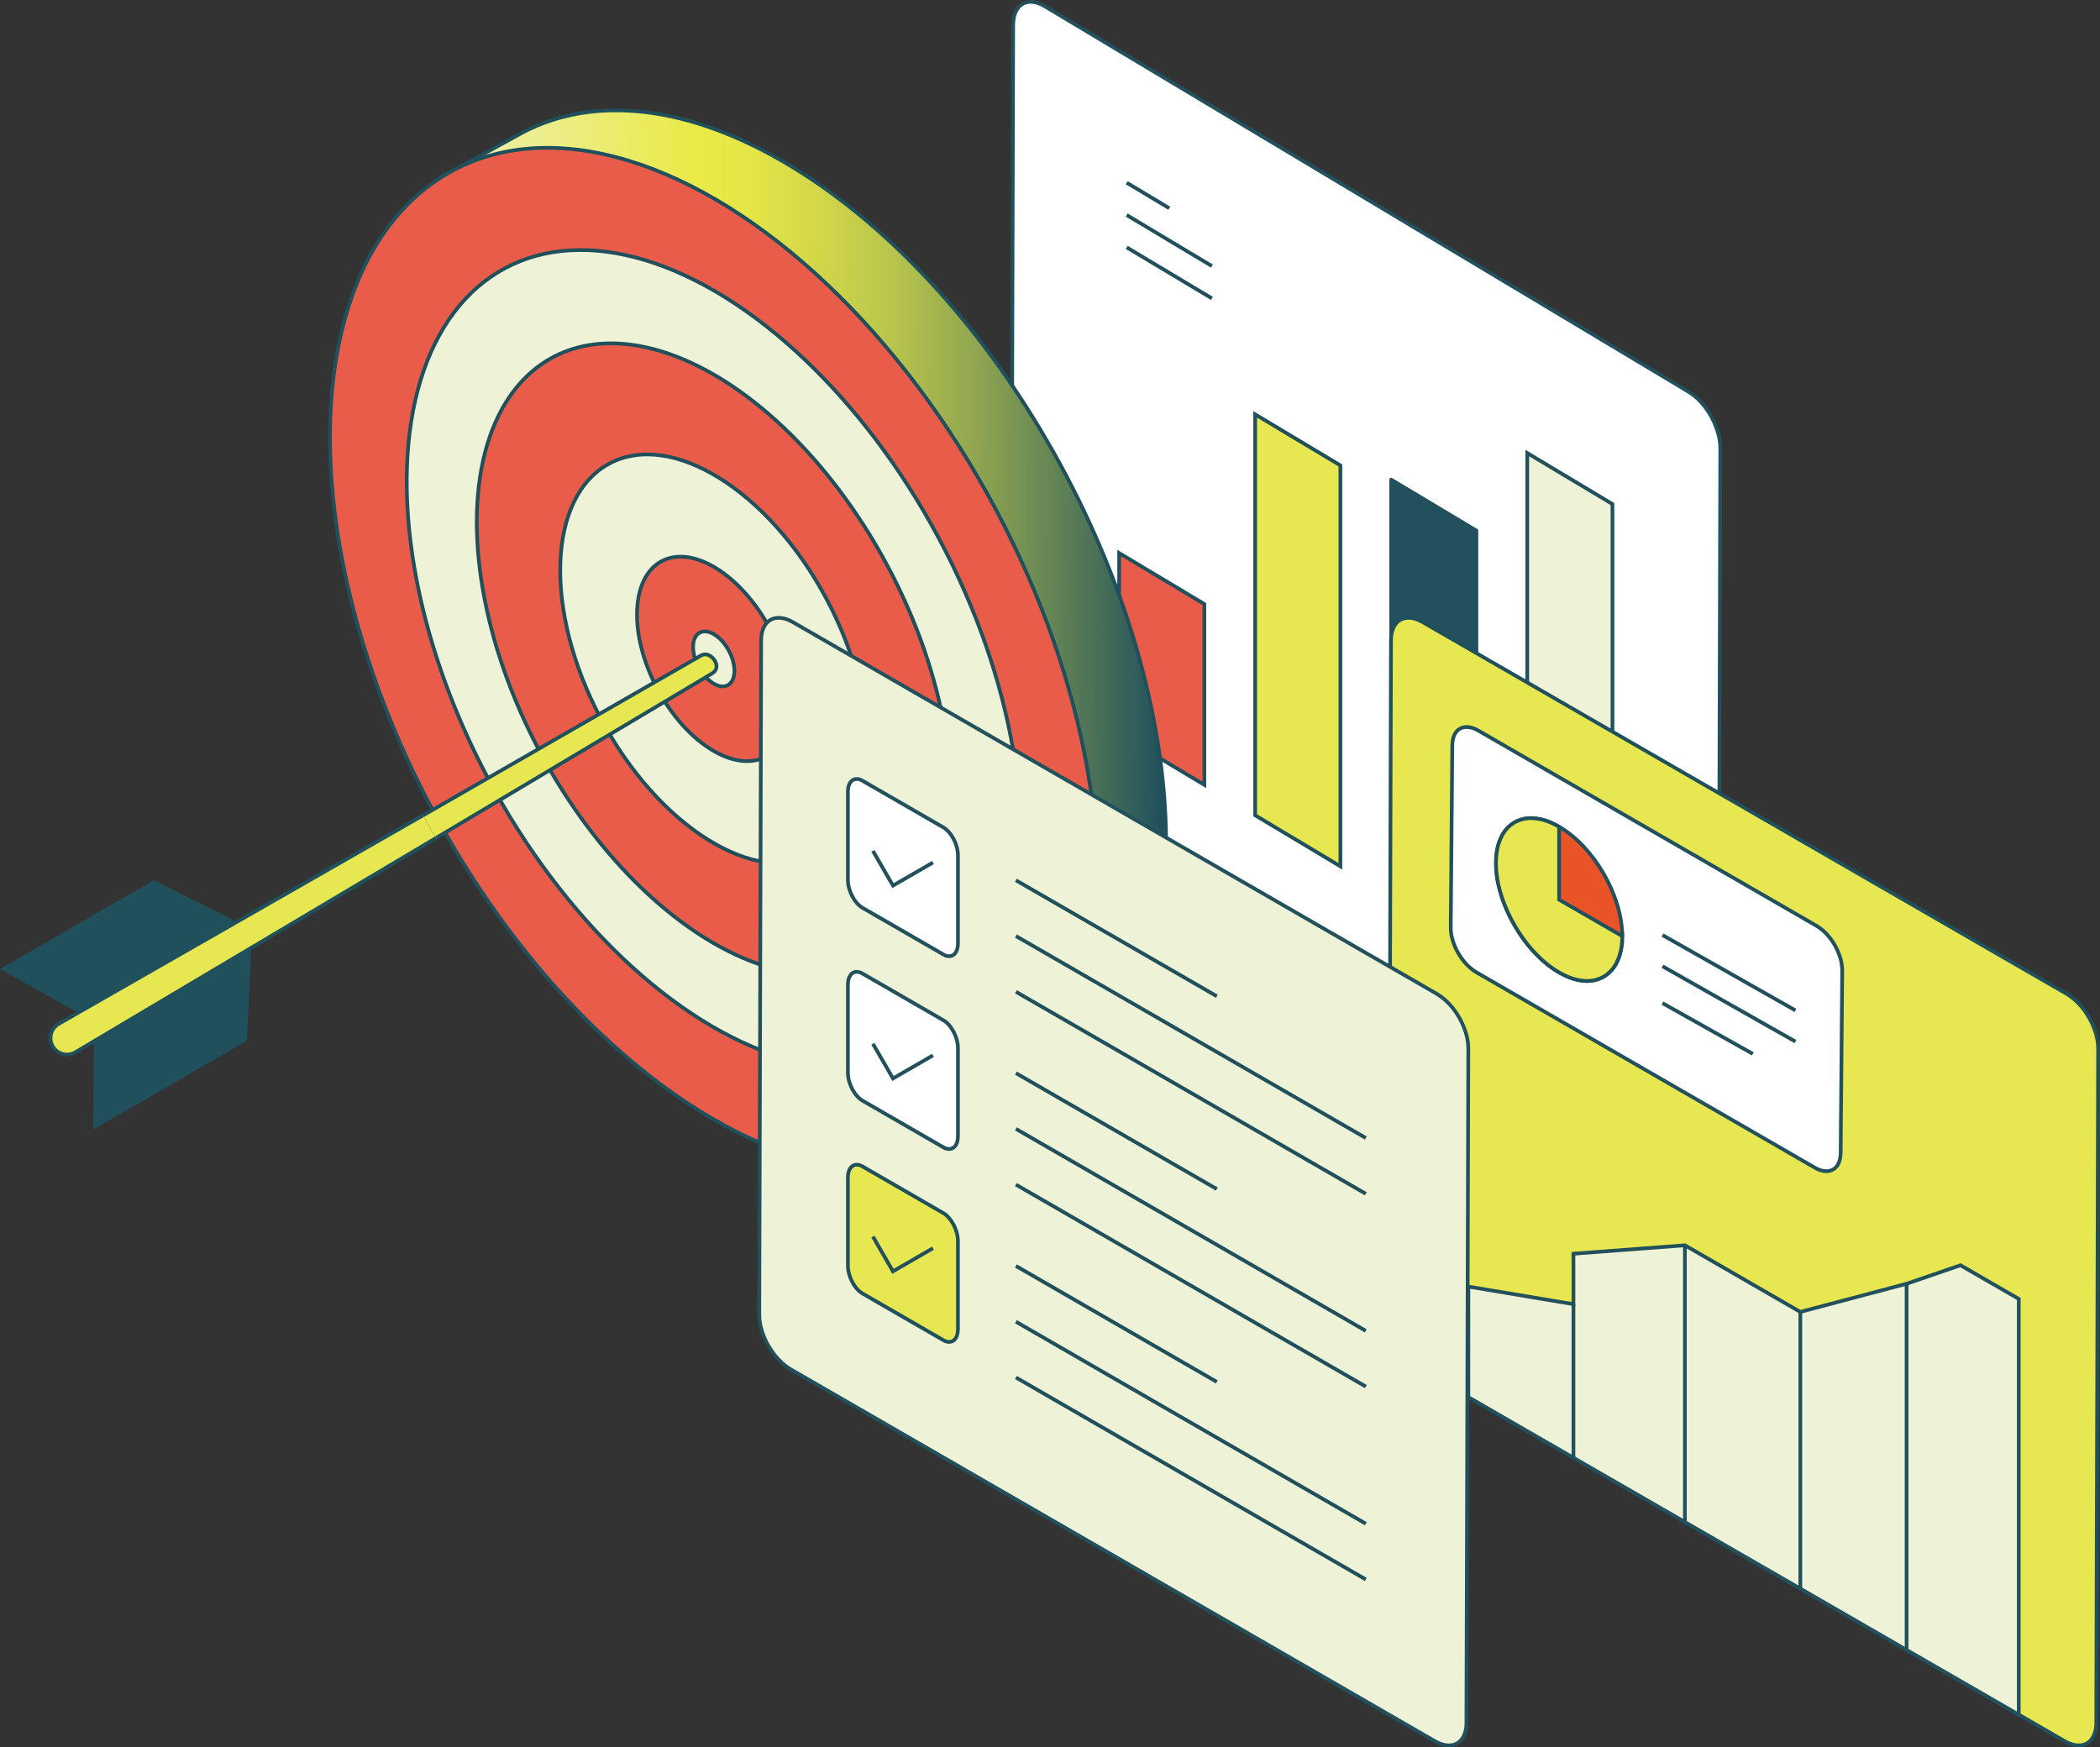
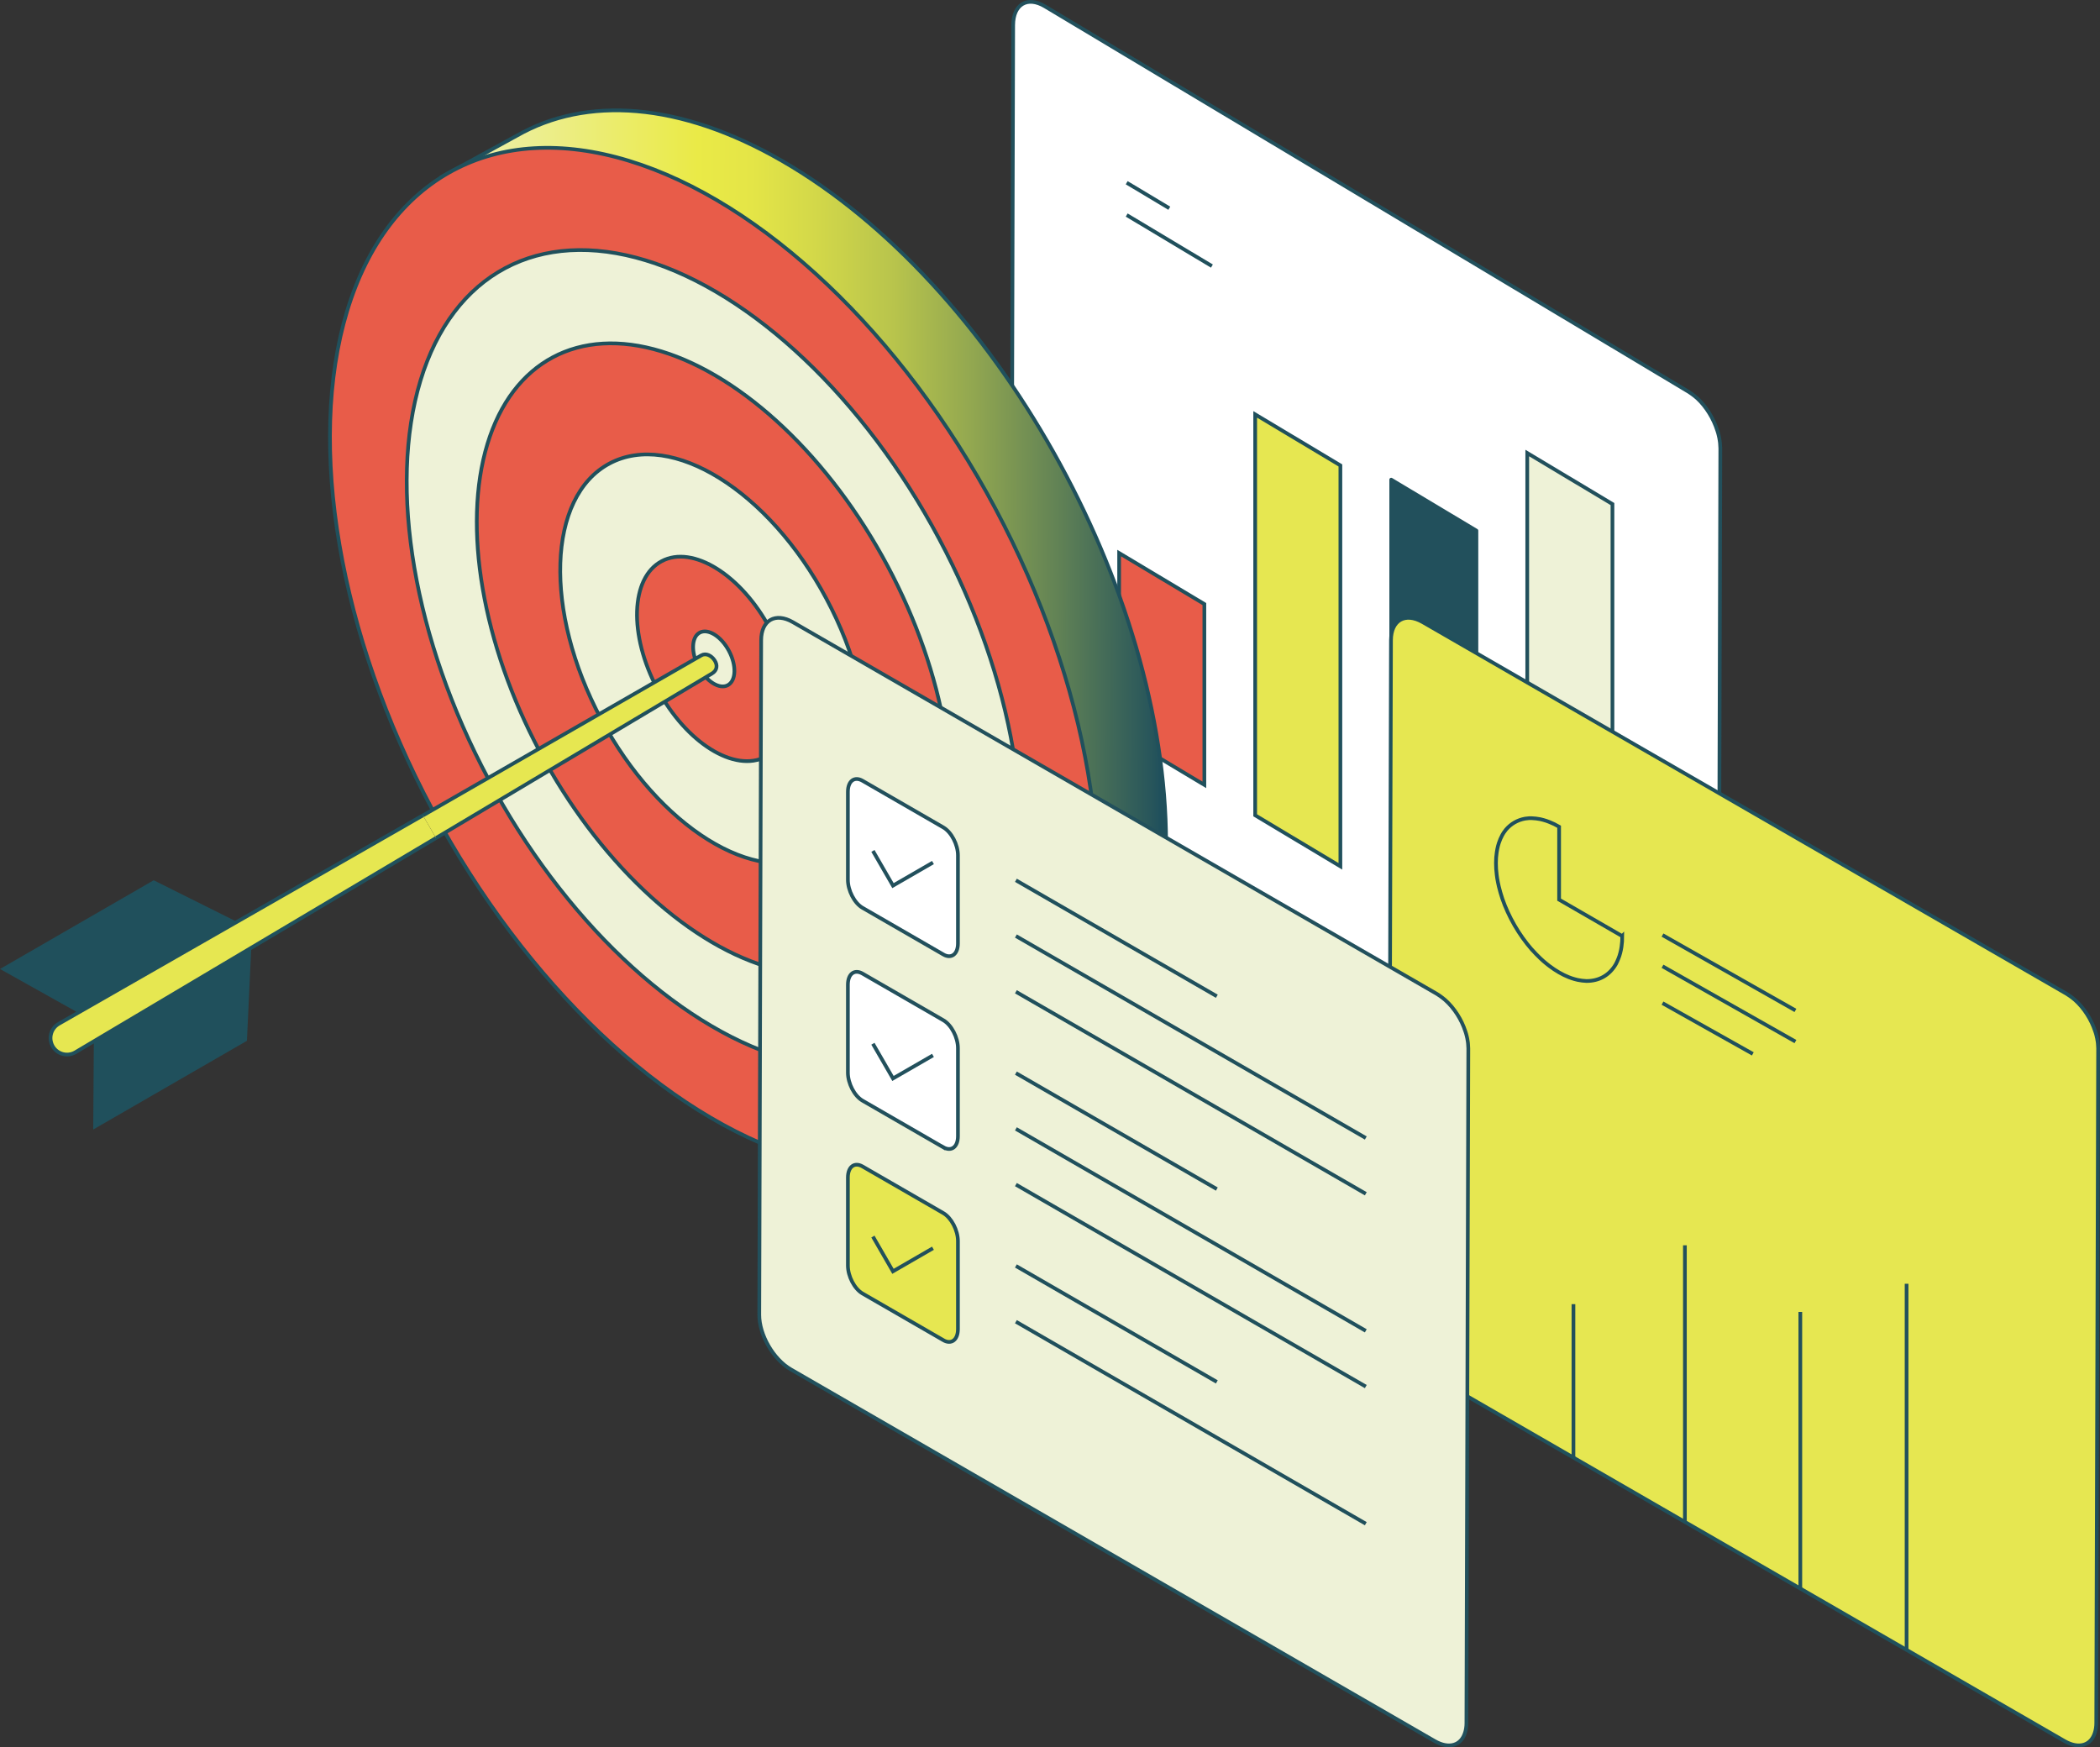
<svg xmlns="http://www.w3.org/2000/svg" id="Layer_2" data-name="Layer 2" viewBox="0 0 567.32 472.09">
  <rect x="0" y="0" width="567.32" height="472.09" fill="#333333" stroke="none" />
  <defs>
    <style> .cls-1 { fill: #e85c49; } .cls-1, .cls-2, .cls-3, .cls-4, .cls-5, .cls-6, .cls-7, .cls-8, .cls-9, .cls-10 { stroke-miterlimit: 10; } .cls-1, .cls-4, .cls-5, .cls-7, .cls-8, .cls-10 { stroke: #20505c; } .cls-2 { fill: #ea5328; } .cls-2, .cls-3, .cls-6, .cls-9, .cls-11 { stroke: #22505c; } .cls-3 { fill: #fff; } .cls-4 { fill: #e6e751; } .cls-5, .cls-6 { fill: #eef2d7; } .cls-7 { fill: #20505c; } .cls-8, .cls-9 { fill: none; } .cls-11 { fill: #22505c; stroke-linejoin: round; } .cls-10 { fill: url(#linear-gradient); } </style>
    <linearGradient id="linear-gradient" x1="101.43" y1="106.73" x2="315.02" y2="106.73" gradientTransform="translate(0 -57.53) rotate(30) scale(1.15 .87) skewX(23.41)" gradientUnits="userSpaceOnUse">
      <stop offset="0" stop-color="#eef2d7" />
      <stop offset=".41" stop-color="#eaea47" />
      <stop offset=".48" stop-color="#e4e547" />
      <stop offset=".56" stop-color="#d3d849" />
      <stop offset=".66" stop-color="#b8c44c" />
      <stop offset=".76" stop-color="#92a750" />
      <stop offset=".87" stop-color="#618255" />
      <stop offset=".99" stop-color="#27555b" />
      <stop offset="1" stop-color="#20505c" />
    </linearGradient>
  </defs>
  <g id="Layer_1-2" data-name="Layer 1">
    <g>
      <g>
        <path class="cls-3" d="m463.87,312.88c.23-.77.37-1.66.37-2.66l.51-189.06c0-.35-.02-.71-.06-1.07,0-.32-.06-.65-.11-1-.06-.51-.17-1.01-.29-1.51-.09-.39-.2-.8-.34-1.19-1.03-3.28-3-6.51-5.42-8.76l-.77-.65-.66-.5-.86-.59L282.27,1.71c-4.71-2.81-8.53-.56-8.56,5.06l-.51,189.06c0,5.62,3.79,12.43,8.5,15.27l173.98,104.18c3.88,2.31,7.16,1.21,8.19-2.4" />
        <polygon class="cls-1" points="325.36 212.06 302.34 198.28 302.34 149.43 325.36 163.21 325.36 212.06 325.36 212.06" />
        <polygon class="cls-4" points="362.11 234.07 339.09 220.28 339.09 111.96 362.11 125.75 362.11 234.07 362.11 234.07" />
        <polygon class="cls-11" points="398.86 256.07 375.84 242.28 375.84 129.59 398.86 143.37 398.86 256.07 398.86 256.07" />
        <polygon class="cls-6" points="435.61 278.08 412.59 264.29 412.59 122.4 435.61 136.19 435.61 278.08 435.61 278.08" />
        <line class="cls-8" x1="304.38" y1="49.37" x2="315.89" y2="56.26" />
        <line class="cls-8" x1="304.38" y1="58.1" x2="327.4" y2="71.89" />
-         <line class="cls-8" x1="304.38" y1="66.84" x2="327.4" y2="80.62" />
      </g>
      <g>
        <path class="cls-4" d="m565.94,468.11c.23-.74.37-1.6.37-2.57l.51-182.28c0-.34-.03-.68-.06-1.03,0-.31-.06-.63-.11-.97-.06-.49-.17-.97-.29-1.45-.08-.37-.2-.77-.34-1.15-1.03-3.17-3-6.28-5.42-8.45l-.77-.63-.65-.48-.86-.57-173.98-100.44c-4.71-2.71-8.53-.54-8.56,4.88l-.51,182.28c0,5.42,3.79,11.99,8.5,14.72l173.98,100.44c3.88,2.23,7.16,1.17,8.19-2.31" />
-         <path class="cls-3" d="m496.95,313.58c.18-.61.31-1.31.31-2.1l.42-49.31-.05-.84-.09-.79c-.05-.4-.14-.79-.23-1.19l-.28-.93c-.84-2.59-2.45-5.13-4.43-6.9l-.63-.52-.54-.39-.7-.47-91.39-52.76c-3.85-2.22-6.97-.44-7,3.99l-.42,49.31c0,4.43,3.1,9.8,6.96,12.04l91.39,52.76c3.17,1.82,5.85.96,6.69-1.89" />
-         <polygon class="cls-6" points="545.37 350.94 545.37 463.27 396.68 377.49 396.68 347.62 425.07 352.36 425.07 338.73 455.18 336.46 486.36 354.46 515.07 346.85 529.63 341.85 545.37 350.94 545.37 350.94" />
-         <path class="cls-2" d="m438.07,255.78c-.08.59-.2,1.15-.34,1.68l-.24.83c-.16.53-.34,1.02-.58,1.45l-.34.7c-1.7,3-4.52,4.63-7.97,4.61h-.02c-.75-.03-1.51-.12-2.3-.28l-.84-.21c-.54-.15-1.07-.32-1.63-.55-.85-.33-1.7-.76-2.6-1.27-.89-.52-1.75-1.08-2.6-1.73-.55-.42-1.11-.87-1.65-1.34l-.83-.76c-.79-.75-1.55-1.54-2.3-2.38h-.02c-3.45-3.97-6.27-8.85-7.98-13.83v-.02c-.36-1.07-.65-2.12-.91-3.18-.08-.37-.16-.71-.24-1.1-.14-.7-.26-1.38-.33-2.07-.14-1.06-.2-2.08-.2-3.12s.06-1.98.2-2.88c.08-.59.2-1.17.33-1.71l.24-.82c.26-.77.55-1.47.91-2.13l.38-.65.64-.87c1.35-1.58,3.12-2.6,5.16-2.97.34-.06.71-.1,1.07-.12h.75c.75.02,1.5.12,2.3.27l.83.21c.54.15,1.09.33,1.65.56.85.33,1.71.75,2.6,1.27,9.4,5.43,17.04,18.66,17.04,29.54,0,1.03-.06,1.98-.2,2.89h0Z" />
        <path class="cls-4" d="m438.26,252.89c0,1.03-.06,1.98-.2,2.89-.08.59-.2,1.15-.34,1.68l-.24.83c-.18.49-.36.99-.58,1.45l-.34.7c-1.7,3-4.52,4.63-7.97,4.61h-.02c-.75-.03-1.51-.12-2.3-.28l-.84-.21c-.54-.15-1.07-.32-1.63-.55-.85-.33-1.7-.76-2.6-1.27-.89-.52-1.75-1.08-2.6-1.73-.55-.42-1.11-.87-1.65-1.34l-.83-.76c-.79-.75-1.55-1.54-2.3-2.38h-.02c-3.45-3.97-6.27-8.85-7.98-13.83v-.02c-.36-1.07-.65-2.12-.91-3.18-.08-.37-.16-.71-.24-1.1-.14-.7-.26-1.38-.33-2.07-.14-1.06-.2-2.08-.2-3.12s.06-1.98.2-2.88c.08-.59.2-1.17.33-1.71l.24-.82c.26-.77.55-1.47.91-2.13l.38-.65.64-.87c1.35-1.58,3.12-2.6,5.16-2.97.34-.06.71-.1,1.07-.12h.75c.75.02,1.5.12,2.3.27l.83.21c.54.15,1.09.33,1.65.56.85.33,1.71.75,2.6,1.27v19.7l17.04,9.84h0Z" />
        <line class="cls-3" x1="425.07" y1="352.36" x2="425.07" y2="393.82" />
        <line class="cls-3" x1="455.18" y1="336.46" x2="455.18" y2="411.19" />
        <line class="cls-3" x1="486.36" y1="354.46" x2="486.36" y2="429.15" />
        <line class="cls-3" x1="515.07" y1="346.85" x2="515.07" y2="445.47" />
        <line class="cls-8" x1="449.13" y1="271.03" x2="473.53" y2="284.74" />
        <line class="cls-8" x1="449.13" y1="252.64" x2="485.04" y2="273" />
        <line class="cls-8" x1="449.13" y1="261.07" x2="485.04" y2="281.42" />
      </g>
      <g>
        <g>
          <path class="cls-10" d="m315.02,227.79c0-68.72-46.42-151.23-103.69-184.29-27.8-16.05-53.04-17.5-71.66-6.87l-20.49,11.23c-11.18,13.4-17.74,37.42-17.74,63.19,0,68.72,46.42,151.23,103.69,184.29,22.26,12.85,42.53,18.51,59.43,13.93,0,0,14.61-7.88,18.27-9.95,19.84-11.21,32.2-36.07,32.2-71.54Z" />
          <ellipse class="cls-1" cx="192.83" cy="178.01" rx="86.24" ry="149.6" transform="translate(-61.11 111.78) rotate(-28.09)" />
          <ellipse class="cls-5" cx="192.83" cy="178.01" rx="68.99" ry="119.68" transform="translate(-61.11 111.78) rotate(-28.09)" />
          <ellipse class="cls-1" cx="192.83" cy="178.01" rx="53.25" ry="92.37" transform="translate(-61.11 111.78) rotate(-28.09)" />
          <ellipse class="cls-5" cx="192.83" cy="178.01" rx="34.5" ry="59.84" transform="translate(-61.11 111.78) rotate(-28.09)" />
          <ellipse class="cls-1" cx="192.83" cy="178.01" rx="17.25" ry="29.92" transform="translate(-61.11 111.78) rotate(-28.09)" />
          <ellipse class="cls-5" cx="192.83" cy="178.01" rx="4.64" ry="8.05" transform="translate(-61.11 111.78) rotate(-28.09)" />
        </g>
        <path class="cls-4" d="m114.25,220.32l75.19-43.24c1.29-.74,2.76.06,3.59,1.3h0c.91,1.35.7,2.77-.7,3.6l-74.53,44.43" />
        <polygon class="cls-7" points="25.85 281.09 25.69 304.31 66.22 280.91 67.35 256.76 25.85 281.09" />
        <polygon class="cls-7" points="21.51 273.27 1.01 261.8 41.54 238.4 63.69 249.46 21.51 273.27" />
        <path class="cls-4" d="m117.79,226.41l-97.44,57.9c-2.35,1.38-5.37.34-6.38-2.19h0c-.83-2.07,0-4.42,1.93-5.52l98.34-56.29" />
      </g>
      <g>
        <path class="cls-6" d="m395.79,468.11c.23-.74.37-1.6.37-2.57l.51-182.28c0-.34-.03-.68-.06-1.03,0-.31-.06-.63-.11-.97-.06-.49-.17-.97-.29-1.45-.09-.37-.2-.77-.34-1.15-1.02-3.17-2.99-6.28-5.42-8.45l-.77-.63-.65-.48-.86-.57-173.98-100.44c-4.71-2.71-8.53-.54-8.56,4.88l-.51,182.28c0,5.42,3.79,11.99,8.5,14.72l173.98,100.44c3.88,2.23,7.16,1.17,8.19-2.31" />
        <path class="cls-3" d="m254.83,257.87l-21.81-12.59c-2.19-1.26-3.96-4.66-3.96-7.57v-23.77c0-2.92,1.77-4.26,3.96-2.99l21.81,12.59c2.19,1.27,3.96,4.66,3.96,7.57v23.77c0,2.92-1.77,4.26-3.96,3h0Z" />
        <path class="cls-3" d="m254.83,309.97l-21.81-12.59c-2.19-1.26-3.96-4.65-3.96-7.57v-23.76c0-2.92,1.77-4.26,3.96-3l21.81,12.59c2.19,1.26,3.96,4.65,3.96,7.57v23.76c0,2.92-1.77,4.26-3.96,2.99h0Z" />
        <path class="cls-4" d="m254.83,362.08l-21.81-12.59c-2.19-1.26-3.96-4.65-3.96-7.57v-23.76c0-2.92,1.77-4.26,3.96-3l21.81,12.59c2.19,1.27,3.96,4.66,3.96,7.58v23.76c0,2.92-1.77,4.26-3.96,3h0Z" />
        <polyline class="cls-9" points="235.82 334.1 241.24 343.49 252.04 337.25" />
        <polyline class="cls-9" points="235.82 282 241.24 291.38 252.04 285.15" />
        <polyline class="cls-9" points="235.82 229.9 241.24 239.28 252.04 233.04" />
        <line class="cls-8" x1="274.45" y1="237.84" x2="328.73" y2="269.17" />
        <line class="cls-8" x1="274.45" y1="252.9" x2="368.97" y2="307.47" />
        <line class="cls-8" x1="274.45" y1="267.96" x2="368.97" y2="322.54" />
        <line class="cls-8" x1="274.45" y1="289.94" x2="328.73" y2="321.27" />
        <line class="cls-8" x1="274.45" y1="305" x2="368.97" y2="359.57" />
        <line class="cls-8" x1="274.45" y1="320.06" x2="368.97" y2="374.63" />
        <line class="cls-8" x1="274.45" y1="342.04" x2="328.73" y2="373.37" />
        <line class="cls-8" x1="274.45" y1="357.1" x2="368.97" y2="411.68" />
-         <line class="cls-8" x1="274.45" y1="372.17" x2="368.97" y2="426.74" />
      </g>
    </g>
  </g>
</svg>